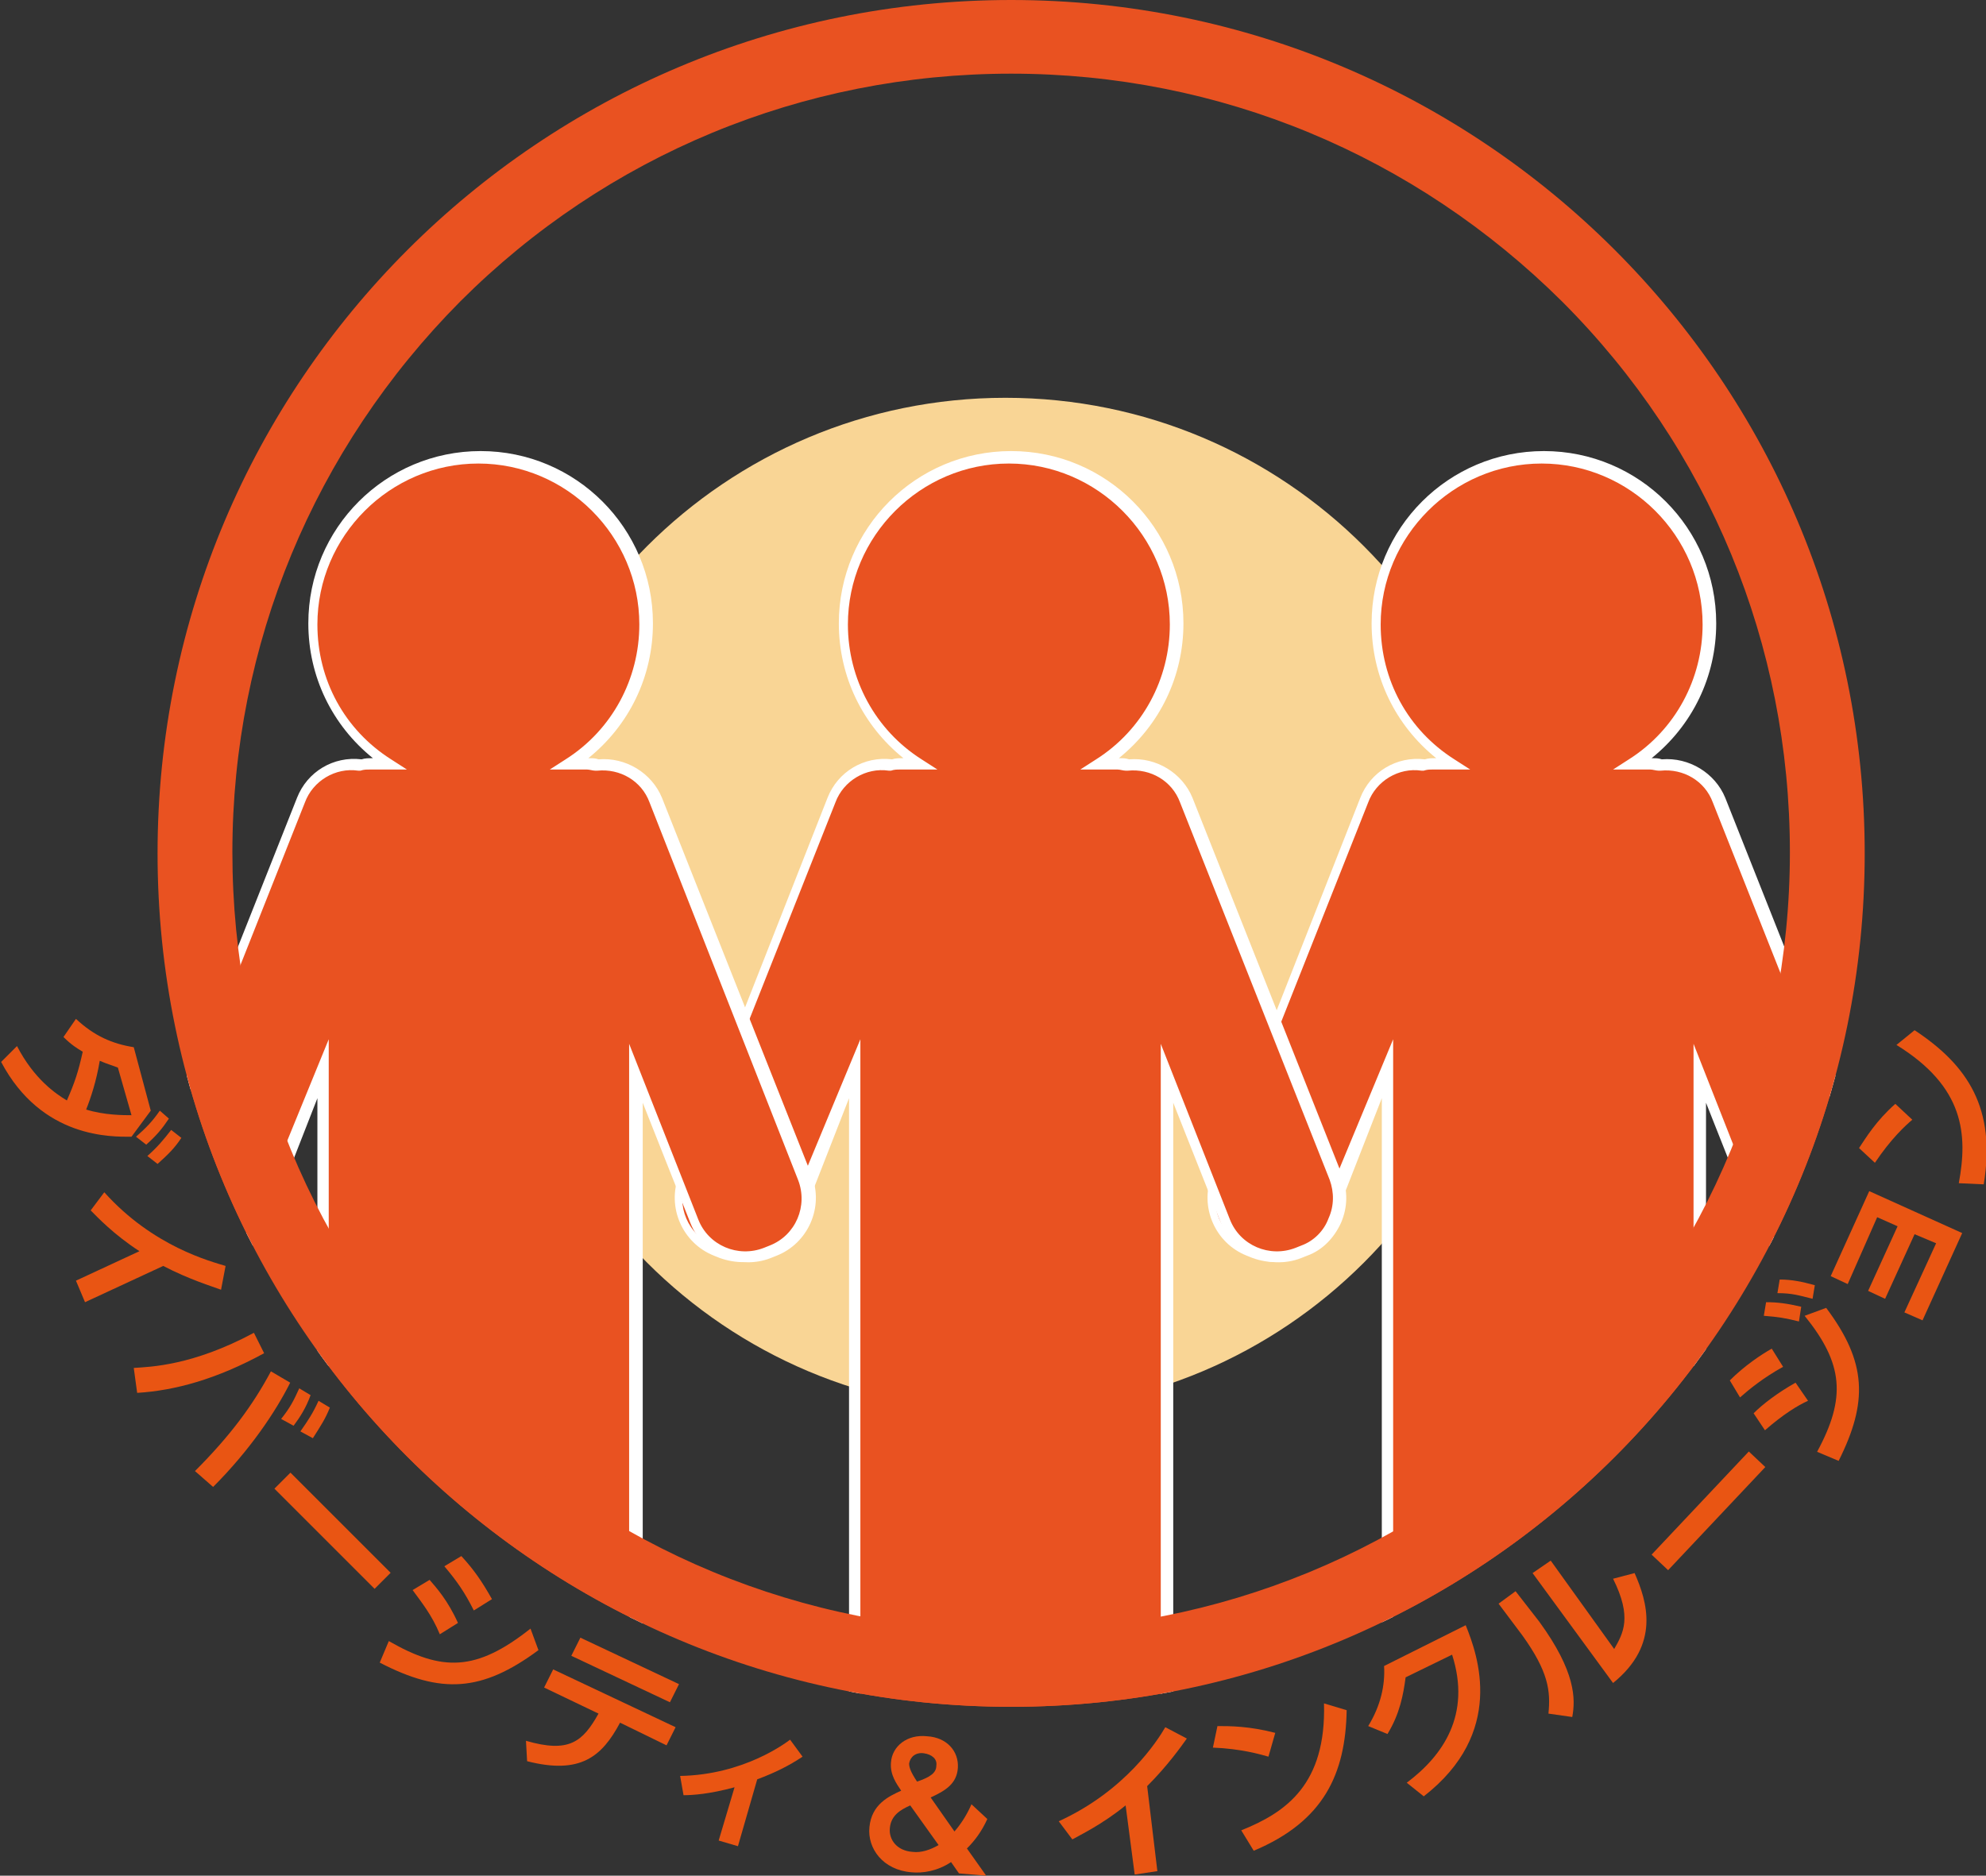
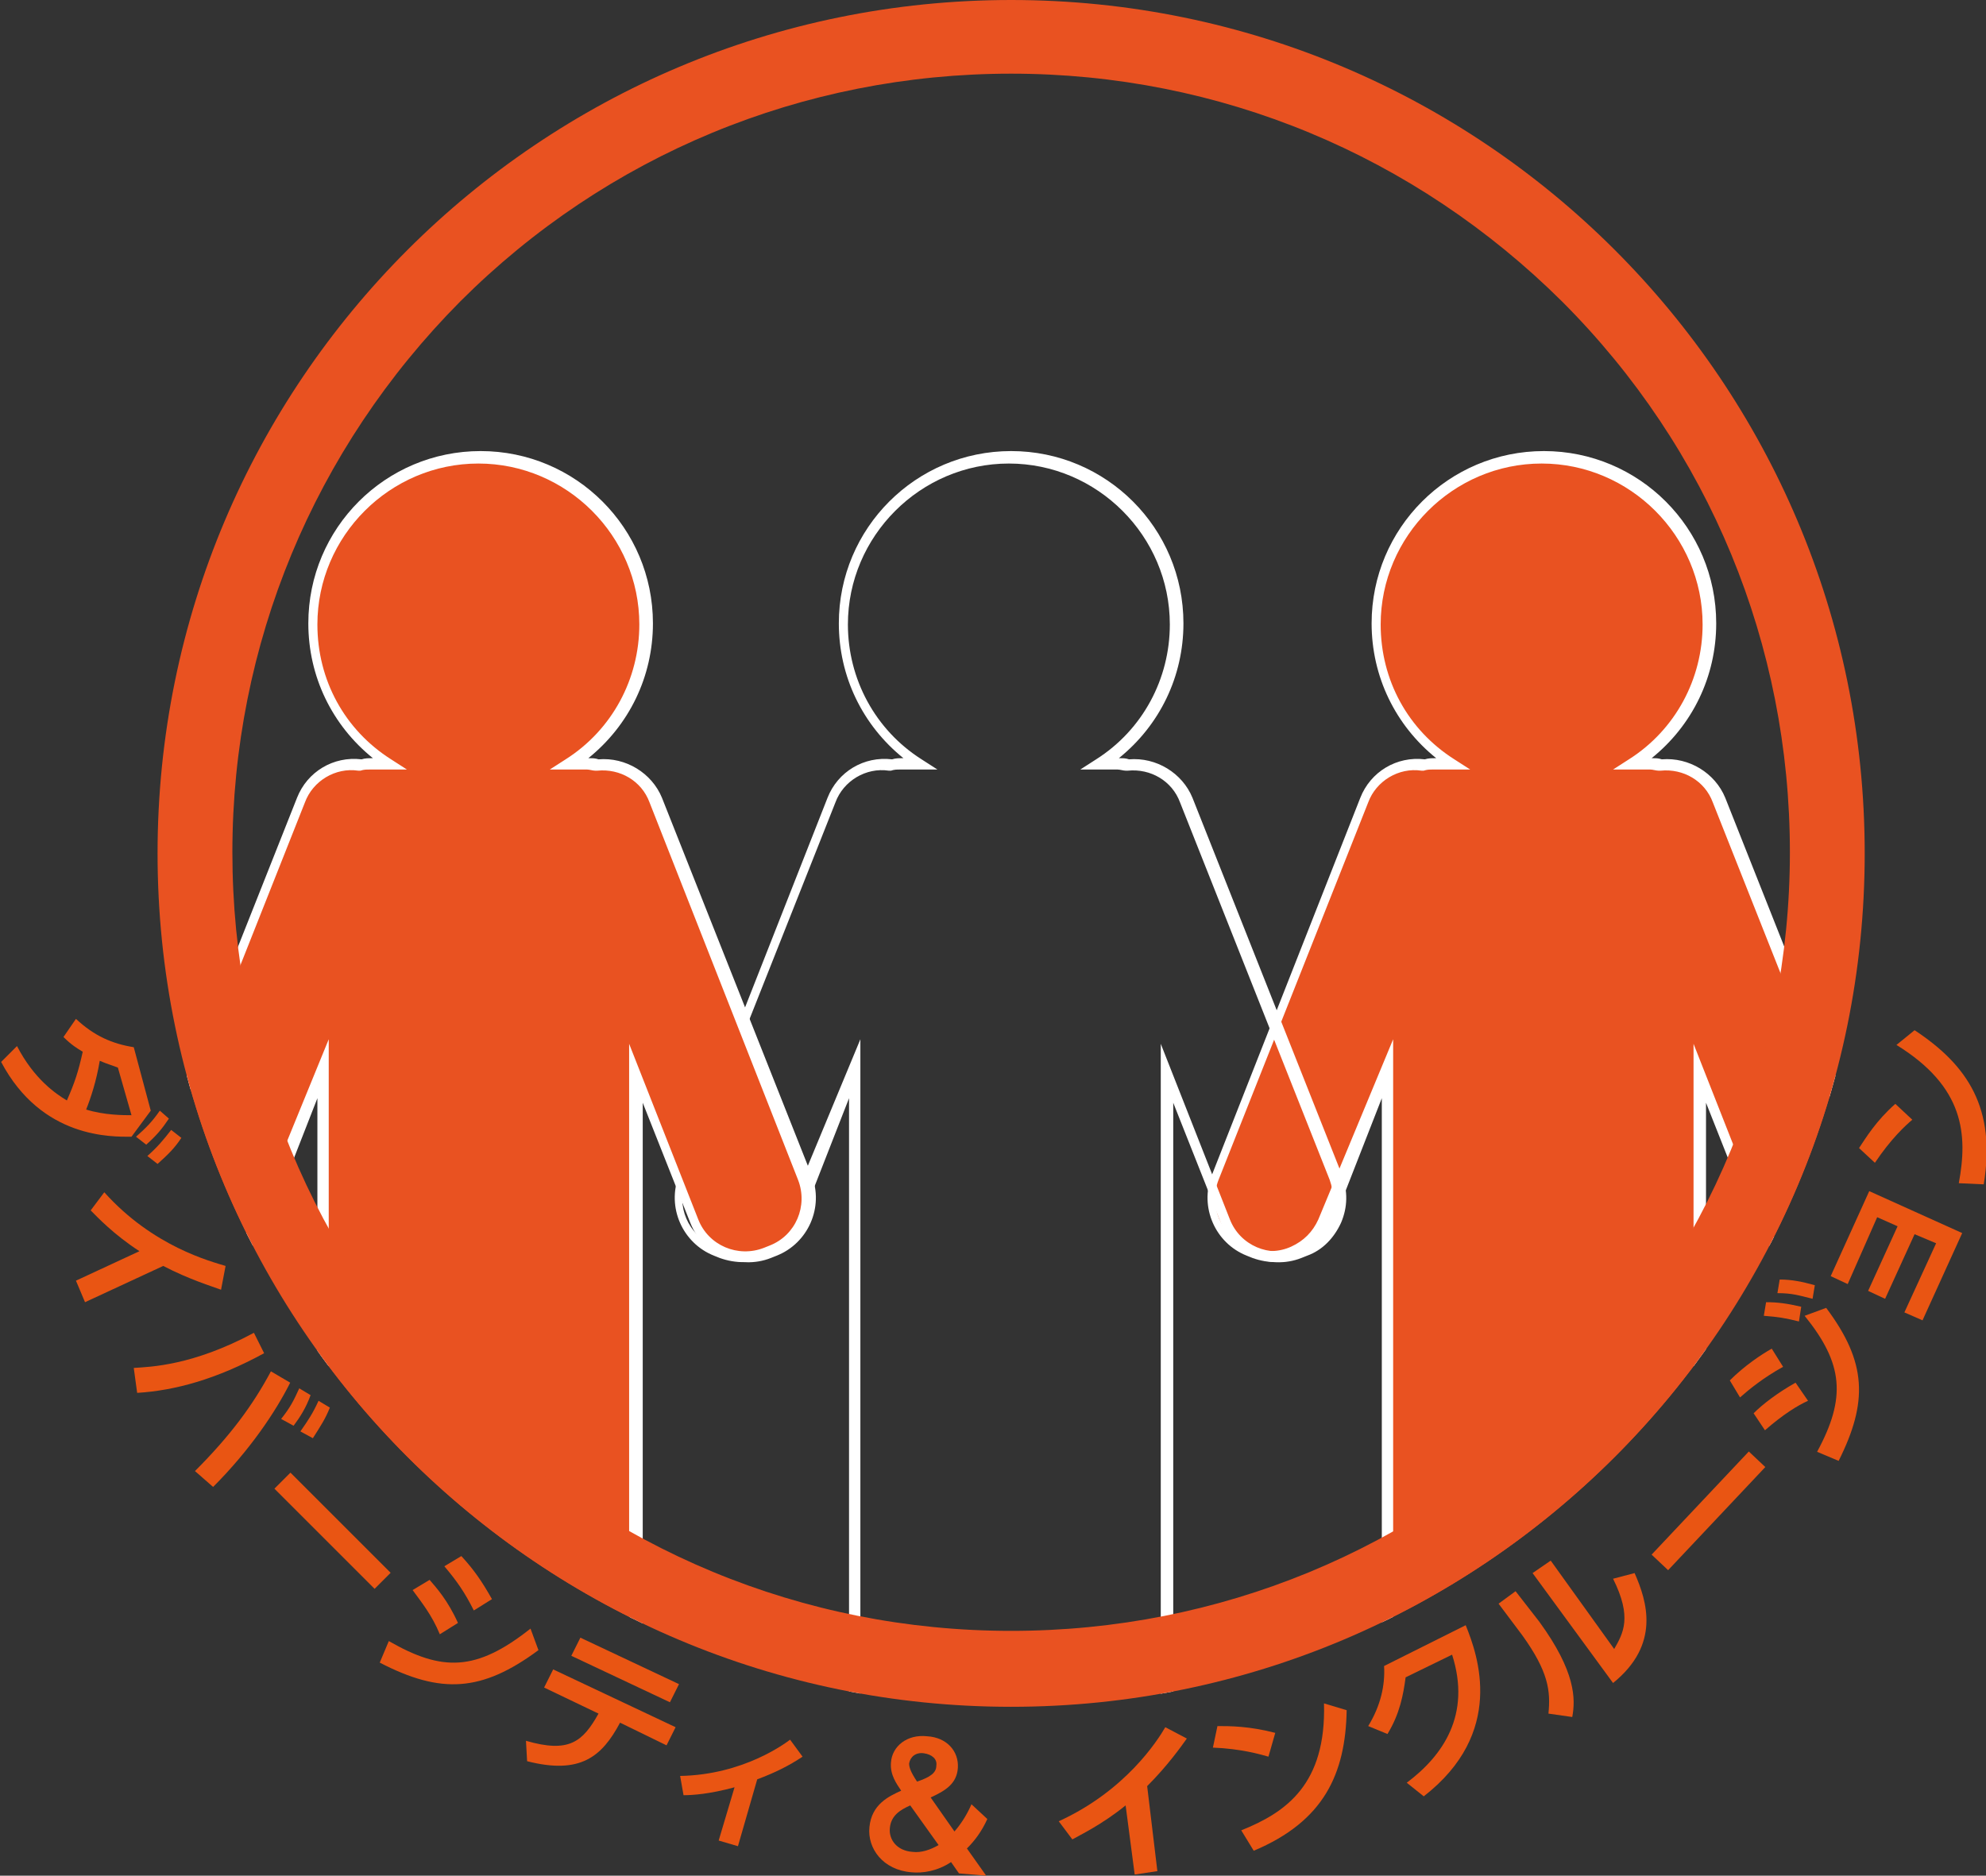
<svg xmlns="http://www.w3.org/2000/svg" xmlns:xlink="http://www.w3.org/1999/xlink" version="1.1" id="レイヤー_1" x="0px" y="0px" width="175.2px" height="165.5px" viewBox="0 0 175.2 165.5" style="enable-background:new 0 0 175.2 165.5;" xml:space="preserve">
  <rect x="0" y="0" width="175.2" height="165.5" fill="#333333" stroke="none" />
  <style type="text/css">
	.st0{fill:#E95513;}
	.st1{fill:#F9D595;}
	.st2{clip-path:url(#SVGID_2_);fill:#E95221;}
	.st3{clip-path:url(#SVGID_2_);fill:#FFFFFF;}
	.st4{fill:#E95221;}
</style>
  <g>
    <path class="st0" d="M1.5,92.3c1.5,2.9,3.4,4.2,4.4,4.8c0.7-1.6,1-2.5,1.4-4.3c-0.5-0.3-1-0.6-1.7-1.3l1.1-1.6   c1.6,1.5,3.2,2.2,5.1,2.5l1.5,5.6l-1.7,2.3c-1.7,0-7.9,0.2-11.5-6.6L1.5,92.3z M10.4,94.2c-0.5-0.2-0.9-0.3-1.6-0.6   c-0.3,1.8-0.8,3.3-1.2,4.3c1.6,0.5,3.3,0.5,4,0.5L10.4,94.2z M14.9,98.7c-0.6,0.9-1.1,1.5-2,2.3l-0.9-0.7c0.9-0.8,1.4-1.3,2.1-2.3   L14.9,98.7z M16,100.4c-0.6,0.9-1.1,1.4-2.1,2.3L13,102c0.9-0.8,1.4-1.4,2.1-2.3L16,100.4z" />
    <path class="st0" d="M7.5,114.9L6.7,113l5.6-2.6c-2.3-1.5-3.7-3-4.3-3.6l1.2-1.6c4.3,4.8,9.4,6.1,10.7,6.5l-0.4,2.1   c-0.8-0.3-2.8-0.9-5.1-2.1L7.5,114.9z" />
    <path class="st0" d="M23.3,119.4c-4.2,2.3-7.9,3.3-11.2,3.5l-0.3-2.2c1.5-0.1,5.2-0.2,10.6-3.1L23.3,119.4z M17.2,129.8   c3.1-3.1,5.1-5.8,6.7-8.8l1.7,1c-1.3,2.6-3.6,6-6.8,9.2L17.2,129.8z M27.4,123.1c-0.4,1.1-0.9,1.9-1.5,2.7l-1.1-0.6   c0.8-1,1.1-1.6,1.6-2.7L27.4,123.1z M29.1,124.2c-0.4,1-0.8,1.6-1.5,2.7l-1.1-0.6c0.7-1,1.1-1.6,1.6-2.7L29.1,124.2z" />
    <rect x="28.4" y="128.8" transform="matrix(0.707 -0.707 0.707 0.707 -86.931 60.37)" class="st0" width="2" height="12.5" />
    <path class="st0" d="M34.3,144.8c4.7,2.7,7.7,2.7,12.5-1.1l0.7,1.9c-5,3.7-8.6,3.9-14,1.1L34.3,144.8z M38.8,144.2   c-0.7-1.7-1.6-2.8-2.4-3.9l1.5-0.9c0.6,0.7,1.6,1.8,2.5,3.8L38.8,144.2z M41.8,142.1c-0.8-1.6-1.5-2.6-2.6-3.9l1.5-0.9   c1.1,1.2,1.8,2.2,2.7,3.8L41.8,142.1z" />
    <path class="st0" d="M46.4,153.6c3.8,1.1,5,0.1,6.4-2.4l-4.8-2.3l0.8-1.6l10.8,5.1l-0.8,1.6l-4.1-2c-1.6,3-3.5,4.6-8.2,3.4   L46.4,153.6z M59.9,148.6l-0.8,1.6l-8.7-4.1l0.8-1.6L59.9,148.6z" />
    <path class="st0" d="M65.1,162.9l-1.7-0.5l1.4-4.7c-2.2,0.6-3.7,0.7-4.5,0.7l-0.3-1.7c5.6-0.1,9.3-2.9,9.7-3.2l1.1,1.5   c-1.2,0.8-2.4,1.4-4,2L65.1,162.9z" />
    <path class="st0" d="M84.2,161.6c0.7-0.8,1.2-1.7,1.5-2.4l1.4,1.3c-0.5,1.1-1.1,1.9-1.8,2.6l1.7,2.4l-2.4-0.2l-0.7-1   c-1.2,0.8-2.5,1-3.5,0.9c-2.5-0.2-3.9-2.1-3.7-4c0.2-2,1.7-2.7,2.8-3.2c-0.4-0.6-1-1.4-0.9-2.5c0.1-1.4,1.4-2.5,3.2-2.3   c1.7,0.1,2.8,1.3,2.7,2.8c-0.1,1.4-1.1,2-2.4,2.6L84.2,161.6z M80.3,159.3c-0.9,0.4-1.7,0.9-1.8,2c-0.1,1,0.6,2,2,2.1   c0.8,0.1,1.6-0.2,2.3-0.6L80.3,159.3z M82.6,155.8c0.1-0.6-0.4-1-1.1-1.1c-0.7-0.1-1.2,0.3-1.3,0.9c0,0.3,0.1,0.7,0.7,1.6   C82.1,156.8,82.6,156.4,82.6,155.8" />
    <path class="st0" d="M102.1,165.1l-2,0.3l-0.8-6.1c-2.1,1.7-4,2.6-4.7,3l-1.2-1.6c5.9-2.7,8.7-7.1,9.4-8.3l1.9,1   c-0.5,0.7-1.7,2.4-3.5,4.2L102.1,165.1z" />
    <path class="st0" d="M111.9,155c-0.7-0.2-2.4-0.7-4.9-0.8l0.4-1.9c1.1,0,2.8,0,5.1,0.6L111.9,155z M109.5,161.5   c4-1.6,7.5-4.1,7.3-11.2l2,0.6c-0.1,5.6-2,9.8-8.2,12.4L109.5,161.5z" />
    <path class="st0" d="M124.1,157.3c3.2-2.4,5.7-6,4-11.3l-4.1,2c-0.2,1.5-0.5,3.2-1.6,5l-1.7-0.7c1.1-1.8,1.5-3.6,1.4-5.3l7.2-3.6   c1.1,2.7,3.5,9.5-3.7,15.1L124.1,157.3z" />
    <path class="st0" d="M135.8,143.1c3.2,4.4,3.2,6.8,2.9,8.4l-2.1-0.3c0.2-2,0-3.7-2.3-6.9l-2.1-2.8l1.5-1.1L135.8,143.1z    M142.4,145.5c0.8-1.4,1.6-2.8-0.1-6.2l1.9-0.5c1.1,2.5,2.3,6.3-1.9,9.7l-7.1-9.7l1.6-1.1L142.4,145.5z" />
    <rect x="144.4" y="132.3" transform="matrix(0.686 -0.728 0.728 0.686 -49.672 151.538)" class="st0" width="12.5" height="2" />
    <path class="st0" d="M157.3,120.6c-1.8,1-3,2-3.8,2.7l-0.9-1.5c1.3-1.3,2.8-2.3,3.7-2.8L157.3,120.6z M159.5,123.6   c-0.9,0.4-2.2,1.2-3.8,2.6l-1-1.5c0.8-0.8,2.1-1.8,3.7-2.7L159.5,123.6z M155.8,114.9c1,0,1.8,0.1,3.1,0.4l-0.2,1.3   c-1.2-0.3-1.8-0.4-3.1-0.5L155.8,114.9z M157,112.9c1.1,0,2,0.2,3.1,0.5l-0.2,1.2c-1.2-0.3-1.8-0.5-3.1-0.5L157,112.9z    M160.3,128.1c2.6-4.8,2.3-7.8-1.1-12l1.9-0.7c3.6,4.8,3.7,8.3,1.1,13.5L160.3,128.1z" />
    <polygon class="st0" points="166.3,114.6 164.8,113.9 167.4,108.2 165.6,107.4 163,113.3 161.5,112.6 164.9,105.1 173.1,108.8    169.6,116.5 168,115.8 170.8,109.7 168.9,108.9  " />
    <path class="st0" d="M168.7,98.8c-0.6,0.5-1.9,1.7-3.3,3.8l-1.4-1.3c0.6-0.9,1.5-2.4,3.2-3.9L168.7,98.8z M172.8,104.4   c0.8-4.3,0.5-8.5-5.5-12.2l1.6-1.3c4.7,3.1,7.2,6.9,6.1,13.6L172.8,104.4z" />
-     <path class="st1" d="M133.4,79.8c0,24.7-20,44.7-44.7,44.7c-24.7,0-44.7-20-44.7-44.7s20-44.7,44.7-44.7   C113.4,35.1,133.4,55.1,133.4,79.8" />
    <g>
      <defs>
        <path id="SVGID_1_" d="M13.9,75.3c0,41.6,33.7,75.3,75.3,75.3s75.3-33.7,75.3-75.3S130.8,0,89.2,0S13.9,33.7,13.9,75.3" />
      </defs>
      <clipPath id="SVGID_2_">
        <use xlink:href="#SVGID_1_" style="overflow:visible;" />
      </clipPath>
      <path class="st2" d="M164.7,103.9l-13.2-33.3c-0.8-2.1-3-3.3-5.2-3.1c-0.3,0-0.5-0.1-0.8-0.1H144c4.1-2.6,6.8-7.2,6.8-12.4    c0-8.1-6.6-14.7-14.7-14.7c-8.1,0-14.7,6.6-14.7,14.7c0,5.2,2.7,9.7,6.8,12.4h-1.6c-0.3,0-0.6,0-0.9,0.1c-2.2-0.3-4.4,0.9-5.3,3.1    l-13.2,33.3c-1,2.5,0.3,5.4,2.8,6.4l0.5,0.2c2.5,1,5.4-0.3,6.4-2.8l5.3-13.5v52.1c0,2.3,1.9,4.2,4.2,4.2h19.1    c2.3,0,4.2-1.9,4.2-4.2V94.8l5.1,13c1,2.5,3.9,3.8,6.4,2.8l0.5-0.2C164.5,109.4,165.7,106.5,164.7,103.9" />
      <path class="st3" d="M145.7,151.1h-19.1c-2.6,0-4.7-2.1-4.7-4.7V96.9l-4.3,11c-0.5,1.4-1.6,2.4-2.9,3c-1.3,0.6-2.8,0.6-4.2,0.1    l-0.5-0.2c-2.8-1.1-4.2-4.3-3.1-7.1L120,70.4c0.9-2.3,3.2-3.7,5.7-3.4c0.3-0.1,0.6-0.1,0.9-0.1h0.1c-3.6-2.9-5.7-7.2-5.7-11.9    c0-8.4,6.8-15.2,15.2-15.2c8.4,0,15.2,6.8,15.2,15.2c0,4.7-2.1,9-5.7,11.9h0.1c0.3,0,0.5,0,0.8,0.1c2.4-0.2,4.7,1.2,5.6,3.4    l13.2,33.3c1.1,2.8-0.3,6-3.1,7.1l-0.5,0.2c-2.8,1.1-6-0.3-7.1-3.1l-4.2-10.6v49C150.4,149,148.3,151.1,145.7,151.1z M122.9,91.7    v54.7c0,2.1,1.7,3.7,3.7,3.7h19.1c2.1,0,3.7-1.7,3.7-3.7V92.1l6.1,15.5c0.9,2.3,3.5,3.4,5.8,2.5l0.5-0.2c2.3-0.9,3.4-3.5,2.5-5.8    l-13.2-33.3c-0.7-1.9-2.6-3-4.6-2.8l-0.1,0l-0.1,0c-0.2,0-0.5-0.1-0.7-0.1h-3.3l1.4-0.9c4.1-2.6,6.5-7.1,6.5-11.9    c0-7.8-6.4-14.2-14.2-14.2c-7.8,0-14.2,6.4-14.2,14.2c0,4.9,2.4,9.3,6.5,11.9l1.4,0.9h-3.3c-0.3,0-0.5,0-0.8,0.1l-0.1,0l-0.1,0    c-2-0.3-4,0.9-4.7,2.8l-13.2,33.3c-0.9,2.3,0.2,4.9,2.5,5.8l0.5,0.2c1.1,0.4,2.3,0.4,3.4-0.1c1.1-0.5,1.9-1.3,2.4-2.4L122.9,91.7z    " />
-       <path class="st2" d="M117.8,103.9l-13.2-33.3c-0.8-2.1-3-3.3-5.2-3.1c-0.3,0-0.5-0.1-0.8-0.1h-1.6c4.1-2.6,6.8-7.2,6.8-12.4    c0-8.1-6.6-14.7-14.7-14.7c-8.1,0-14.7,6.6-14.7,14.7c0,5.2,2.7,9.7,6.8,12.4h-1.6c-0.3,0-0.6,0-0.9,0.1c-2.2-0.3-4.4,0.9-5.3,3.1    l-13.2,33.3c-1,2.5,0.3,5.4,2.8,6.4l0.5,0.2c2.5,1,5.4-0.3,6.4-2.8l5.3-13.5v56.9c0,2.3,1.9,4.2,4.2,4.2h19.1    c2.3,0,4.2-1.9,4.2-4.2V94.8l5.1,13c1,2.5,3.9,3.8,6.4,2.8l0.5-0.2C117.5,109.4,118.8,106.5,117.8,103.9" />
      <path class="st3" d="M98.7,155.9H79.6c-2.6,0-4.7-2.1-4.7-4.7V96.9l-4.3,11c-0.5,1.4-1.6,2.4-2.9,3c-1.3,0.6-2.8,0.6-4.2,0.1    l-0.5-0.2c-2.8-1.1-4.2-4.3-3.1-7.1L73,70.4c0.9-2.3,3.2-3.7,5.7-3.4c0.3-0.1,0.6-0.1,0.9-0.1h0.1c-3.6-2.9-5.7-7.2-5.7-11.9    c0-8.4,6.8-15.2,15.2-15.2c8.4,0,15.2,6.8,15.2,15.2c0,4.7-2.1,9-5.7,11.9h0.1c0.3,0,0.5,0,0.8,0.1c2.4-0.2,4.7,1.2,5.6,3.4    l13.2,33.3c0.5,1.4,0.5,2.8-0.1,4.2c-0.6,1.3-1.6,2.4-3,2.9l-0.5,0.2c-2.8,1.1-6-0.3-7.1-3.1l-4.2-10.6v53.8    C103.4,153.8,101.3,155.9,98.7,155.9z M75.9,91.7v59.5c0,2.1,1.7,3.7,3.7,3.7h19.1c2.1,0,3.7-1.7,3.7-3.7V92.1l6.1,15.5    c0.9,2.3,3.5,3.4,5.8,2.5l0.5-0.2c1.1-0.4,2-1.3,2.4-2.4c0.5-1.1,0.5-2.3,0.1-3.4l-13.2-33.3c-0.7-1.9-2.6-3-4.6-2.8l-0.1,0    l-0.1,0c-0.2,0-0.5-0.1-0.7-0.1h-3.3l1.4-0.9c4.1-2.6,6.5-7.1,6.5-11.9c0-7.8-6.4-14.2-14.2-14.2c-7.8,0-14.2,6.4-14.2,14.2    c0,4.8,2.4,9.3,6.5,11.9l1.4,0.9h-3.3c-0.3,0-0.5,0-0.8,0.1l-0.1,0l-0.1,0c-2-0.3-4,0.9-4.7,2.8l-13.2,33.3    c-0.9,2.3,0.2,4.9,2.5,5.8l0.5,0.2c2.3,0.9,4.9-0.2,5.8-2.5L75.9,91.7z" />
      <path class="st2" d="M70.9,103.9L57.7,70.6c-0.8-2.1-3-3.3-5.2-3.1c-0.3,0-0.5-0.1-0.8-0.1h-1.6c4.1-2.6,6.8-7.2,6.8-12.4    c0-8.1-6.6-14.7-14.7-14.7c-8.1,0-14.7,6.6-14.7,14.7c0,5.2,2.7,9.7,6.8,12.4h-1.6c-0.3,0-0.6,0-0.9,0.1c-2.2-0.3-4.4,0.9-5.3,3.1    l-13.2,33.3c-1,2.5,0.3,5.4,2.8,6.4l0.5,0.2c2.5,1,5.4-0.3,6.4-2.8l5.3-13.5v49.9c0,2.3,1.9,4.2,4.2,4.2h19.1    c2.3,0,4.2-1.9,4.2-4.2V94.8l5.1,13c1,2.5,3.9,3.8,6.4,2.8l0.5-0.2C70.7,109.4,71.9,106.5,70.9,103.9" />
      <path class="st3" d="M51.8,149H32.7c-2.6,0-4.7-2.1-4.7-4.7V96.9l-4.3,11c-0.5,1.4-1.6,2.4-2.9,3c-1.3,0.6-2.8,0.6-4.2,0.1    l-0.5-0.2c-2.8-1.1-4.2-4.3-3.1-7.1l13.2-33.3c0.9-2.3,3.2-3.7,5.7-3.4c0.3-0.1,0.6-0.1,0.9-0.1h0.1c-3.6-2.9-5.7-7.2-5.7-11.9    c0-8.4,6.8-15.2,15.2-15.2c8.4,0,15.2,6.8,15.2,15.2c0,4.7-2.1,9-5.7,11.9h0.1c0.3,0,0.5,0,0.8,0.1c2.4-0.2,4.7,1.2,5.6,3.4    l13.2,33.3c1.1,2.8-0.3,6-3.1,7.1l-0.5,0.2c-2.8,1.1-6-0.3-7.1-3.1l-4.2-10.6v46.9C56.5,146.9,54.4,149,51.8,149z M29,91.7v52.6    c0,2.1,1.7,3.7,3.7,3.7h19.1c2.1,0,3.7-1.7,3.7-3.7V92.1l6.1,15.5c0.9,2.3,3.5,3.4,5.8,2.5l0.5-0.2c2.3-0.9,3.4-3.5,2.5-5.8    L57.3,70.8c-0.7-1.9-2.6-3-4.6-2.8l-0.1,0l-0.1,0c-0.2,0-0.5-0.1-0.7-0.1h-3.3l1.4-0.9c4.1-2.6,6.5-7.1,6.5-11.9    c0-7.8-6.4-14.2-14.2-14.2c-7.8,0-14.2,6.4-14.2,14.2c0,4.9,2.4,9.3,6.5,11.9l1.4,0.9h-3.3c-0.3,0-0.5,0-0.8,0.1l-0.1,0l-0.1,0    c-2-0.3-4,0.9-4.7,2.8l-13.2,33.3c-0.9,2.3,0.2,4.9,2.5,5.8l0.5,0.2c1.1,0.4,2.3,0.4,3.4-0.1c1.1-0.5,1.9-1.3,2.4-2.4L29,91.7z" />
    </g>
    <g>
      <path class="st4" d="M89.2,6.5c18.4,0,35.6,7.2,48.6,20.1c13,13,20.1,30.3,20.1,48.6s-7.2,35.6-20.1,48.6    c-13,13-30.3,20.1-48.6,20.1c-18.4,0-35.6-7.2-48.6-20.1c-13-13-20.1-30.3-20.1-48.6s7.2-35.6,20.1-48.6    C53.5,13.7,70.8,6.5,89.2,6.5 M89.2,0C47.6,0,13.9,33.7,13.9,75.3s33.7,75.3,75.3,75.3s75.3-33.7,75.3-75.3S130.8,0,89.2,0" />
    </g>
  </g>
</svg>